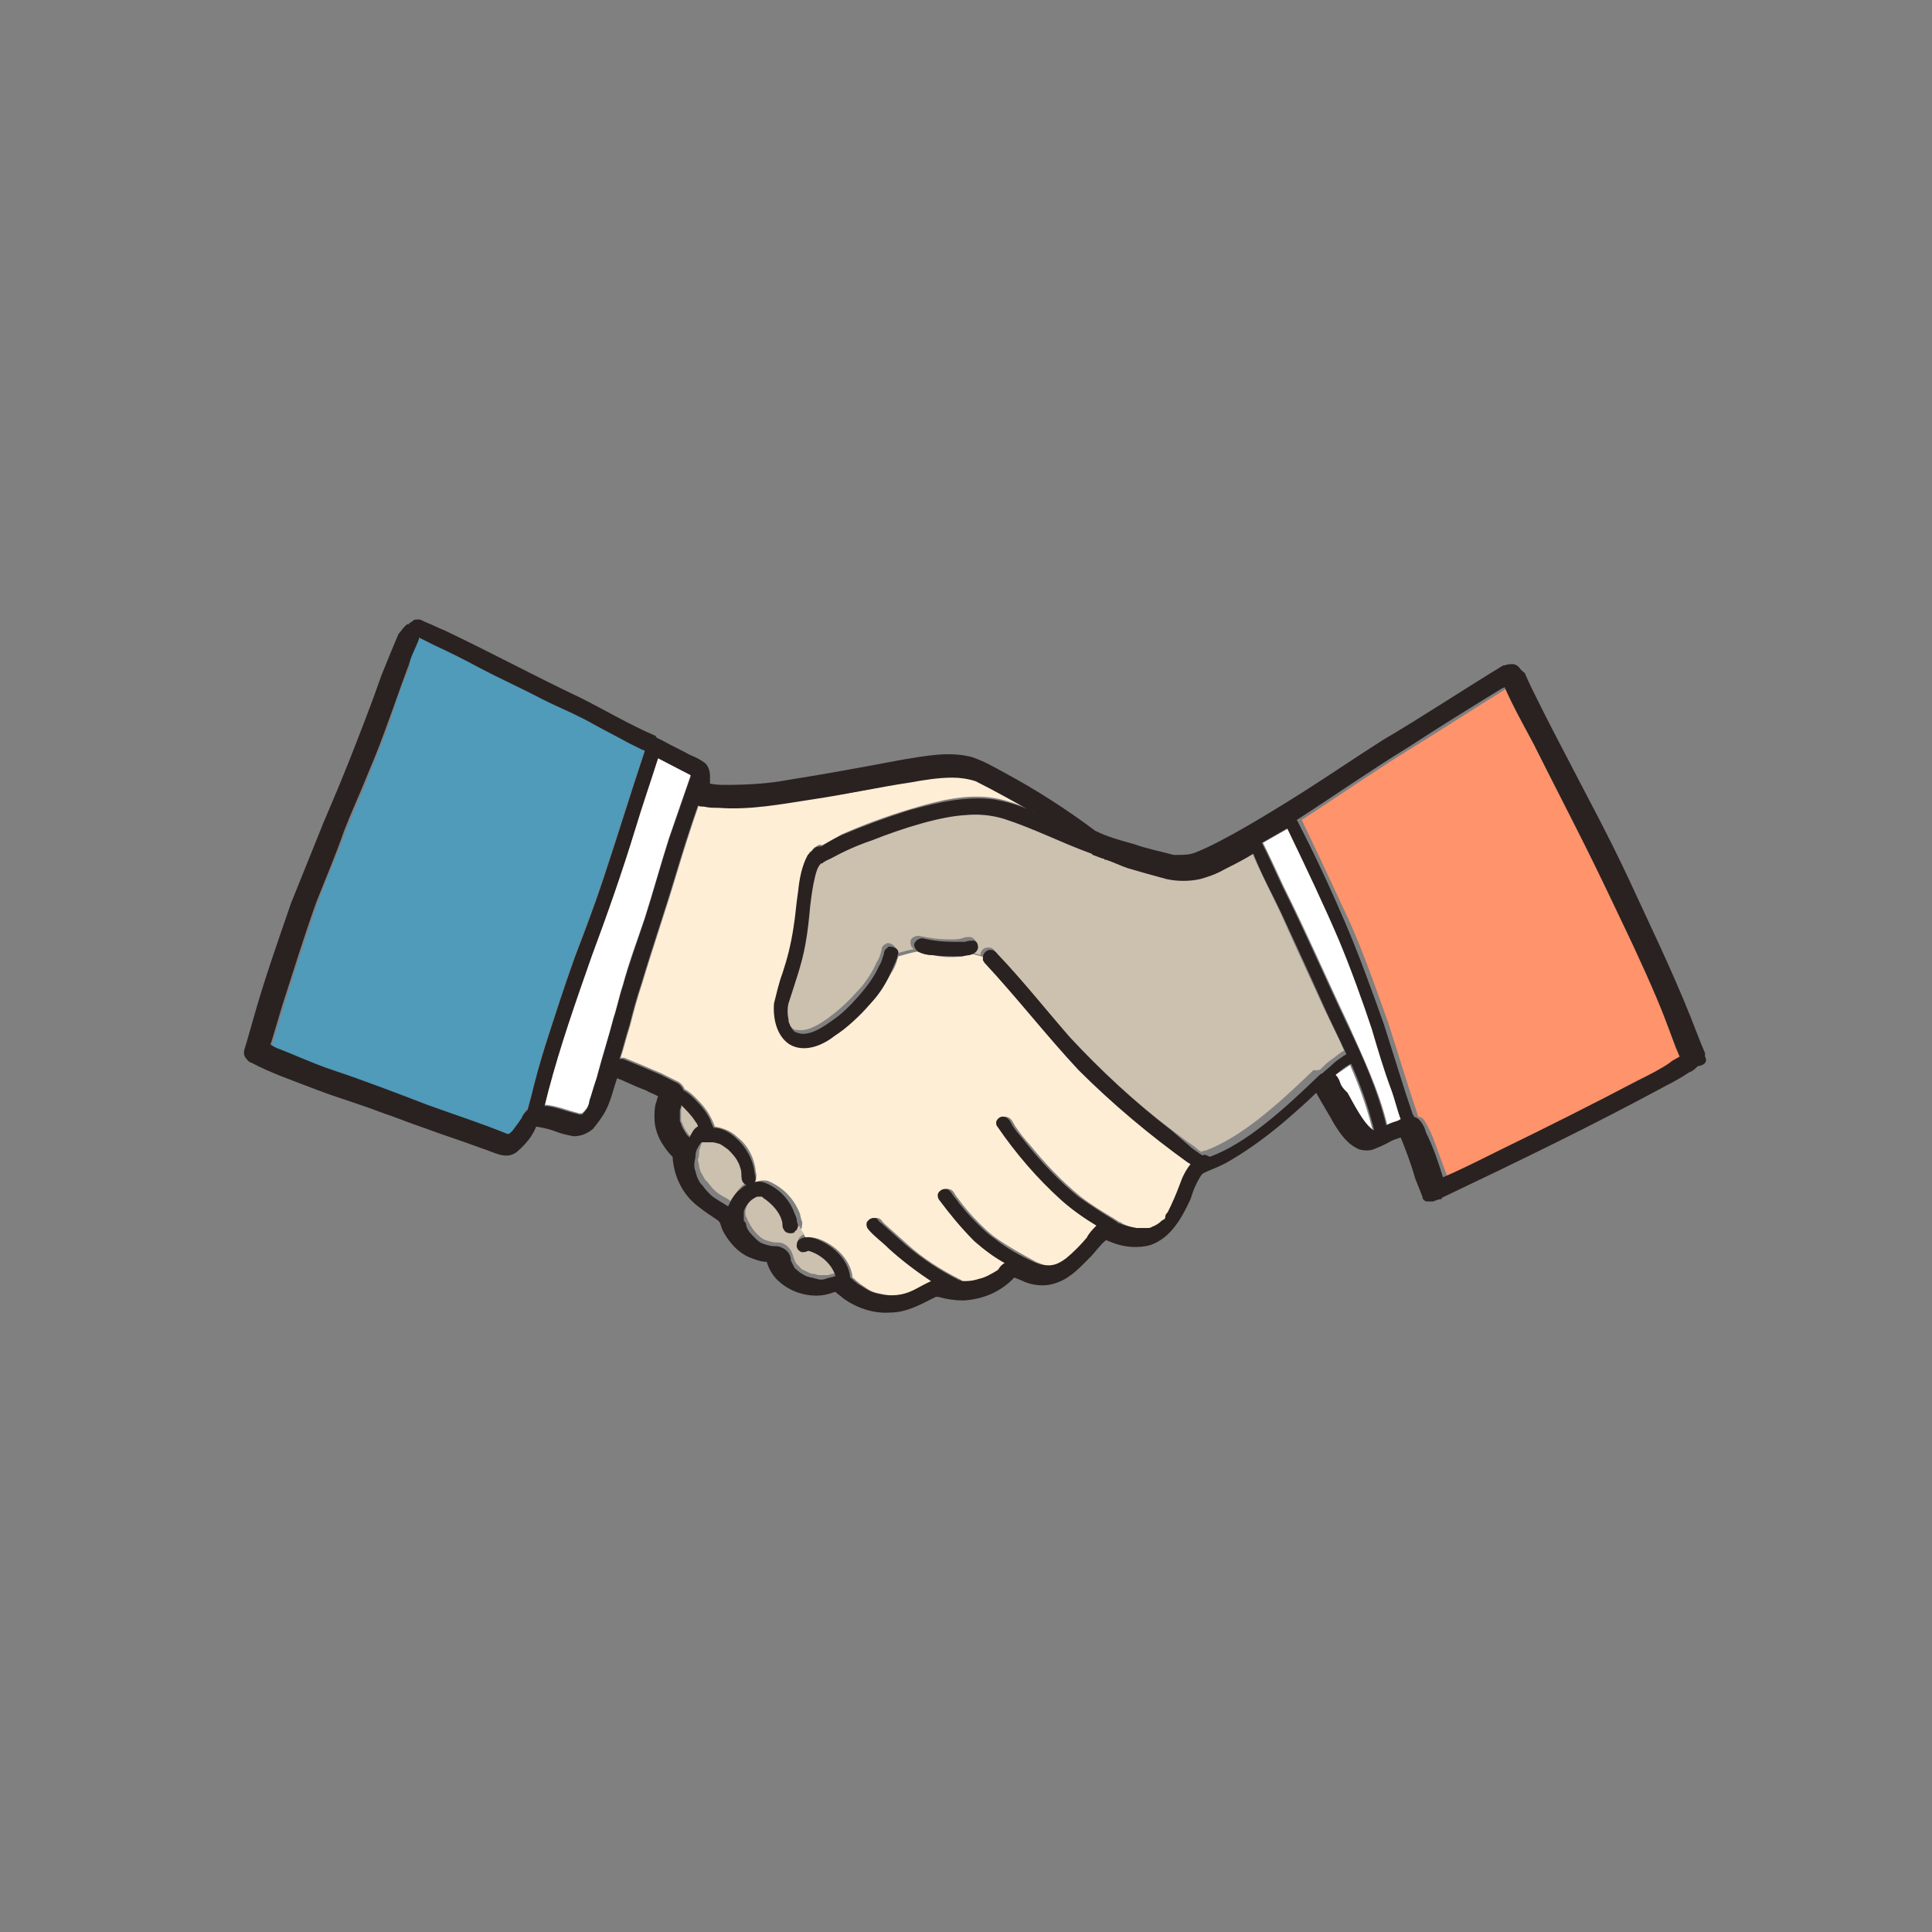
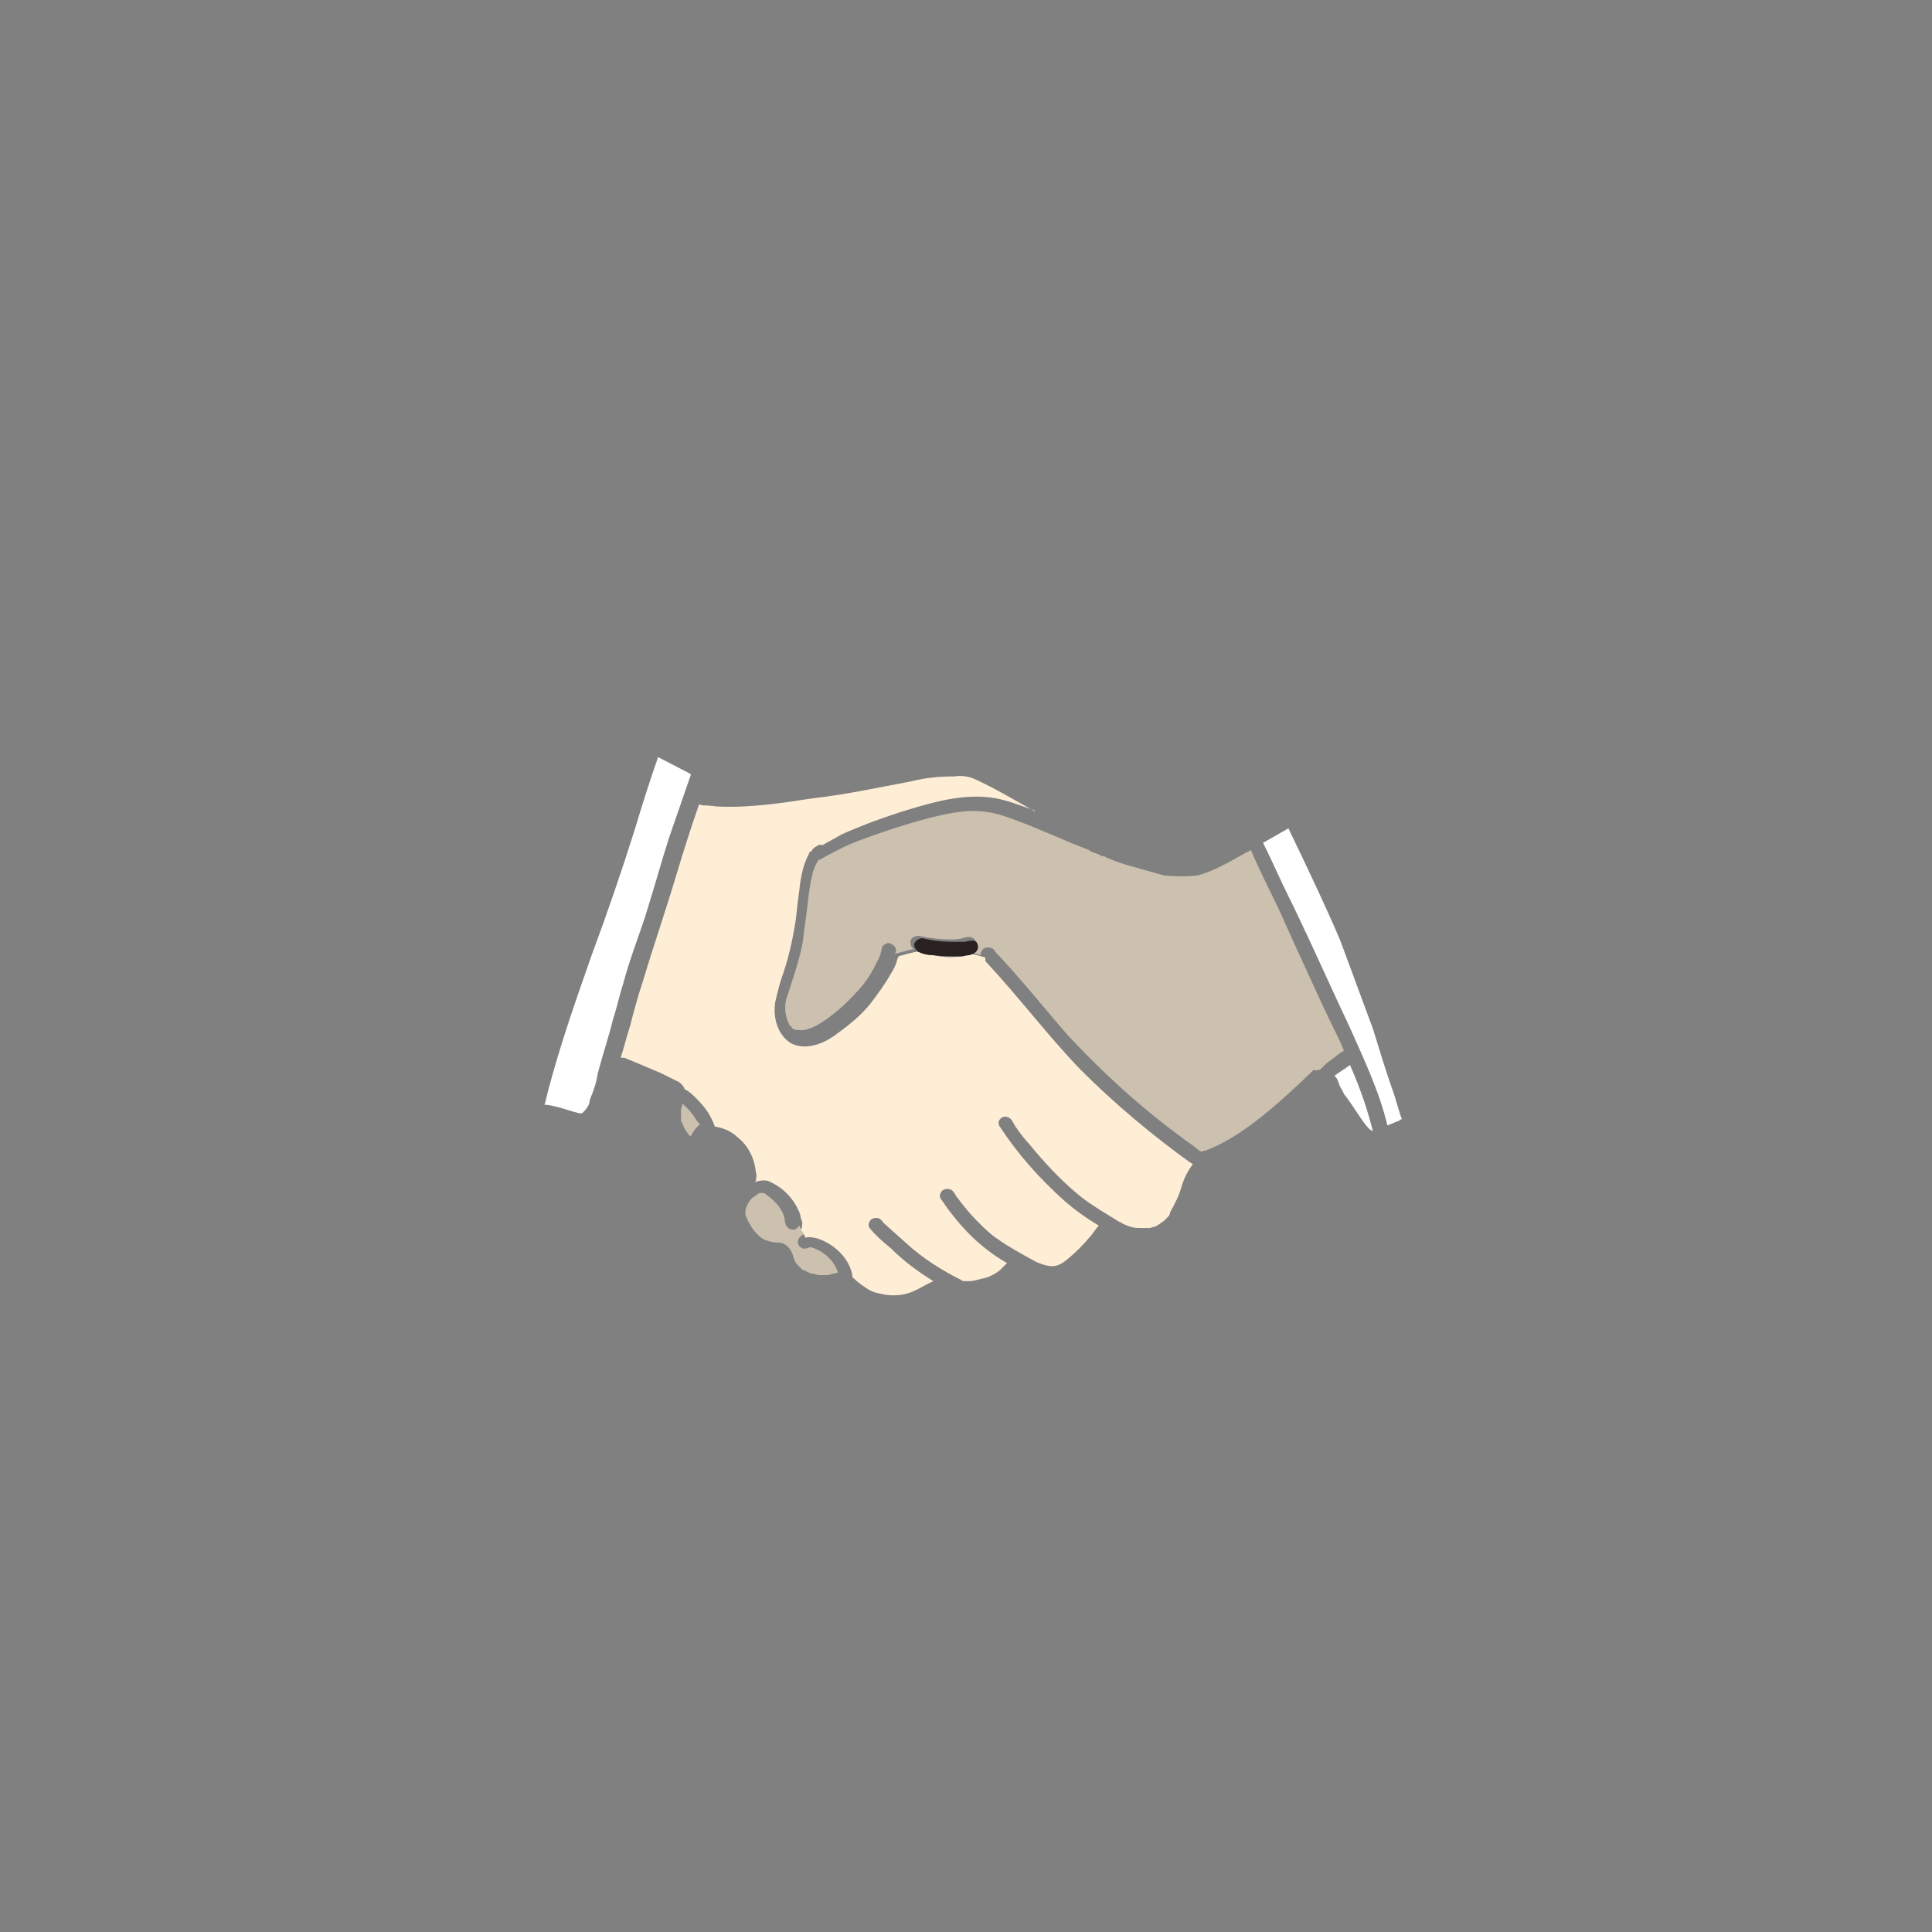
<svg xmlns="http://www.w3.org/2000/svg" version="1.1" id="レイヤー_1" x="0px" y="0px" width="160px" height="160px" viewBox="0 0 160 160" style="enable-background:new 0 0 160 160;" xml:space="preserve">
  <rect x="0" y="0" width="160" height="160" fill="#808080" stroke="none" />
  <style type="text/css">
	.st0{fill:#FF936B;}
	.st1{fill:#FFFFFF;}
	.st2{fill:#CCC0AF;}
	.st3{fill:#509ABA;}
	.st4{fill:#FFEED6;}
	.st5{fill:#2A2220;}
</style>
  <g>
-     <path class="st0" d="M139.2,86.8c-0.3-0.8-0.6-1.6-0.9-2.4c-0.8-2.1-2.3-5.4-3.6-8.1c-1-2.1-1.9-4.2-3-6.2   c-1.4-2.8-2.9-5.6-4.3-8.5c-0.8-1.6-1.6-3.1-2.4-4.7c-0.1,0-0.2,0.1-0.2,0.1c-2.6,1.6-5.2,3.3-7.8,4.9c-3.1,1.9-6.1,4-9.2,6   c0,0.1,0.1,0.1,0.1,0.2c1.3,2.7,2.6,5.5,3.9,8.3c1.2,2.7,2.2,5.6,3.2,8.4c0.6,1.9,1.2,3.8,1.8,5.7c0.2,0.6,0.4,1.2,0.6,1.8   c0,0.1,0,0.1,0.1,0.2c0.2,0,0.3,0.1,0.4,0.2c0.2,0.3,0.4,0.7,0.6,1.1c0.5,1.2,0.9,2.5,1.4,3.7l0.9-0.4c1.2-0.6,2.5-1.2,3.7-1.8   c3.9-1.8,7.7-3.8,11.5-5.8c1-0.5,2-1.1,3-1.6c0.3-0.2,0.6-0.3,0.8-0.5C139.3,87.2,139.2,87,139.2,86.8z" />
    <path class="st1" d="M113.4,93.5c0.1,0.1,0.2,0.1,0.3,0.2c0,0,0,0,0,0l-0.1-0.4c-0.5-1.9-1.1-3.5-1.8-5.1c-0.4,0.3-0.9,0.6-1.3,0.9   c0,0,0,0,0,0c0.2,0.1,0.3,0.4,0.4,0.7c0.1,0.3,0.3,0.5,0.4,0.8C112.1,91.6,112.8,92.9,113.4,93.5L113.4,93.5z" />
    <path class="st1" d="M116.1,92.7c-0.3-0.8-0.5-1.7-0.8-2.5c-0.6-1.7-1.1-3.4-1.6-5c-0.9-2.4-1.8-4.9-2.7-7.3   c-1.1-2.6-2.8-6.2-4.3-9.3c-0.7,0.4-1.4,0.8-2.1,1.2c0.5,1,1.1,2.3,1.7,3.6c1.9,3.8,3.6,7.7,5.4,11.5c1.2,2.7,2.5,5.4,3.2,8.3   c0.3-0.1,0.7-0.3,1-0.4C115.9,92.7,116,92.7,116.1,92.7z" />
    <path class="st2" d="M109.3,88.6c0.3-0.3,0.6-0.6,0.9-0.8c0.3-0.2,0.5-0.4,0.8-0.6c0.1-0.1,0.2-0.1,0.3-0.2   c-0.5-1.2-1.1-2.3-1.7-3.6c-1.2-2.6-2.4-5.2-3.6-7.9c-0.8-1.7-1.7-3.4-2.4-5.1c-0.8,0.4-1.6,0.9-2.4,1.3c-0.6,0.3-1.3,0.6-2,0.8   c-0.9,0.1-1.9,0.1-2.8,0c-1.1-0.3-2.1-0.6-3.2-0.9c-0.6-0.2-1.2-0.4-1.8-0.7c0,0,0,0,0,0l-0.1,0c0,0,0,0,0,0c-0.1,0-0.1,0-0.2-0.1   c-0.3-0.1-0.5-0.2-0.8-0.3l0,0c0,0,0,0,0,0c0,0,0,0,0,0l0,0c0,0,0,0-0.1-0.1c-2.4-0.9-4.8-2.1-7.3-2.9c-1-0.3-2.1-0.4-3.1-0.3   c-2.1,0.2-5.3,1.2-7.8,2.1c-1.2,0.4-2.3,0.9-3.4,1.5c-0.2,0.1-0.5,0.3-0.7,0.4l-0.1,0c0,0,0,0,0,0c-0.2,0.3-0.4,0.7-0.5,1.1   c-0.2,0.8-0.3,1.6-0.4,2.4c-0.1,1.1-0.3,2.1-0.4,3.2c-0.3,1.7-0.9,3.3-1.4,4.9c-0.1,0.4-0.1,0.9,0,1.3c0,0.1,0.1,0.3,0.1,0.4   c0.1,0.1,0.1,0.3,0.2,0.4c0.3,0.3,0.2,0.3,0.3,0.3c0.1,0.1,0.3,0.1,0.4,0.1c0.6,0.1,1.4-0.2,2.5-1c0.8-0.6,1.6-1.3,2.3-2.1   c0.7-0.7,1.3-1.6,1.7-2.5c0.2-0.3,0.3-0.6,0.4-1c0-0.2,0.1-0.4,0.3-0.5c0.1,0,0.1-0.1,0.2-0.1c0.3,0,0.6,0.2,0.7,0.5   c0,0.1,0,0.3-0.1,0.4c0.4-0.1,1-0.3,1.6-0.4c-0.2-0.1-0.3-0.3-0.3-0.6c0-0.3,0.3-0.5,0.7-0.5c0.9,0.2,1.7,0.3,2.6,0.3   c0.3,0,0.7,0,1-0.1c0.2-0.1,0.4-0.1,0.7-0.1c0.3,0.1,0.5,0.4,0.4,0.6c-0.1,0.4-0.4,0.5-0.7,0.6c0.4,0.1,0.8,0.2,1.1,0.3   c0-0.2,0.1-0.5,0.4-0.6c0.3-0.1,0.7,0,0.8,0.3c2.1,2.2,4,4.6,6,6.9c2.6,2.8,5.4,5.4,8.4,7.7l1.6,1.2c0.3,0.2,0.6,0.4,0.8,0.6   c0.1,0.1,0.2,0.1,0.3,0.2c0.1-0.1,0.2-0.1,0.3-0.1c3-1.1,6.1-3.9,9-6.7C109,88.7,109.1,88.6,109.3,88.6z" />
    <path class="st1" d="M49.5,88.9c0.4-1.5,0.9-3,1.3-4.6c0.3-0.9,0.5-1.9,0.8-2.8c0.5-1.9,1.2-3.7,1.8-5.5c0.7-2.2,1.3-4.4,2-6.6   c0.6-1.7,1.2-3.5,1.8-5.2c0,0,0-0.1,0-0.1l-2.7-1.4c-0.7,2-1.3,3.9-1.9,5.9c-1.1,3.5-2.3,7-3.6,10.5c-1.3,3.7-2.6,7.4-3.6,11.2   c-0.1,0.4-0.2,0.8-0.3,1.2c0.1,0,0.2,0,0.2,0c0.8,0.1,1.6,0.4,2.3,0.6c0.1,0,0.3,0.1,0.4,0.1h0.1l0.1,0l0.1-0.1l0.1-0.1   c0.2-0.2,0.3-0.4,0.4-0.6c0-0.2,0.1-0.5,0.2-0.7C49.2,90.2,49.4,89.6,49.5,88.9z" />
-     <path class="st3" d="M43.7,91.8C43.7,91.8,43.7,91.8,43.7,91.8c0.1-0.4,0.2-0.7,0.3-1.1c0.4-1.3,0.7-2.7,1.1-4   c0.8-2.5,1.6-5,2.5-7.5c0.8-2.1,1.6-4.2,2.3-6.3c1.2-3.6,2.3-7.2,3.5-10.8c-0.1,0-0.1,0-0.2-0.1c-0.4-0.2-0.8-0.4-1.2-0.6   c-0.9-0.5-1.9-1-2.8-1.5c-1.4-0.7-2.8-1.4-4.3-2.1c-1.7-0.8-3.4-1.7-5.2-2.6c-1.2-0.6-2.5-1.2-3.8-1.9c-0.4-0.2-0.8-0.4-1.2-0.6   c0,0,0,0,0,0.1c-0.2,0.6-0.5,1.1-0.7,1.7S34,55,33.9,55.3c-0.7,1.5-1.2,3.1-1.7,4.7c-0.5,1.4-1.1,2.7-1.6,4.1c-0.8,2-1.3,3-2,4.8   c-0.7,2-1.6,3.9-2.3,5.9c-1,2.8-1.9,5.7-2.8,8.5c-0.3,1-0.6,2-0.9,3c0,0.1-0.1,0.2-0.1,0.3c0.3,0.1,0.5,0.3,0.8,0.4   c0.8,0.4,2.8,1.2,4.3,1.7c2.7,0.9,5.3,1.9,7.9,2.9c2.2,0.8,4.4,1.5,6.6,2.4h0.1l0.1,0c0.1-0.1,0.2-0.1,0.2-0.2   c0.3-0.4,0.6-0.8,0.8-1.2C43.3,92.2,43.5,92,43.7,91.8z" />
    <path class="st4" d="M79.7,79.2c-0.8,0.1-1.6,0.1-2.4-0.1c-0.4,0-0.9-0.1-1.3-0.3c0,0,0,0,0,0c-0.6,0.1-1.2,0.3-1.6,0.4   c0,0.1-0.1,0.2-0.1,0.3c-0.1,0.4-0.3,0.8-0.5,1.1c-0.5,0.9-1.1,1.7-1.7,2.5c-0.8,1-1.8,1.8-2.9,2.6c-1.1,0.8-2.5,1.3-3.7,0.7   c-1.1-0.7-1.5-2.1-1.3-3.4c0.2-0.9,0.4-1.7,0.7-2.5c0.4-1.2,0.7-2.5,0.9-3.7c0.2-1.1,0.2-1.8,0.4-3.1c0.1-1,0.3-2.1,0.8-3   c0,0,0,0,0,0c0-0.1,0.1-0.2,0.2-0.2c0.1-0.2,0.2-0.3,0.4-0.4c0.1-0.1,0.3-0.2,0.5-0.1c0.5-0.3,1.1-0.6,1.6-0.9   c1.8-0.8,3.7-1.5,5.7-2.1c2.3-0.7,4.7-1.3,7-0.9c1.1,0.2,2.1,0.6,3.2,1c0,0,0.1,0,0.1,0.1c-1.6-0.9-3.1-1.8-4.8-2.6   c-0.6-0.3-1.2-0.4-1.9-0.3c-1.2,0-2.3,0.1-3.5,0.4c-2.7,0.5-5.4,1.1-8.1,1.4c-2.6,0.4-5.2,0.8-7.8,0.7c-0.4,0-0.8-0.1-1.2-0.1   c-0.2,0-0.3,0-0.5-0.1c-0.7,2-1.3,3.9-1.9,5.9c-0.9,3-1.9,5.9-2.8,8.9c-0.4,1.2-0.7,2.3-1,3.5c-0.3,0.9-0.5,1.8-0.8,2.7   c0.1,0,0.2,0,0.3,0c1,0.4,1.7,0.7,3.1,1.3c0.4,0.2,0.8,0.4,1.2,0.6c0.3,0.1,0.6,0.4,0.7,0.7c0.4,0.2,0.7,0.5,1,0.8   c0.5,0.5,0.9,1,1.2,1.6c0.1,0.2,0.2,0.4,0.3,0.7c0.7,0.1,1.4,0.4,1.9,0.9c0.9,0.7,1.4,1.8,1.5,2.9c0.1,0.2,0,0.5,0,0.7   c0,0-0.1,0.1-0.1,0.1c0,0,0,0,0,0c0,0,0,0,0,0c0.3-0.1,0.7-0.2,1.1-0.1c1.2,0.5,2.1,1.4,2.6,2.6c0.1,0.2,0.1,0.5,0.2,0.7   c0.1,0.2,0,0.4,0,0.6c0,0-0.1,0.1-0.1,0.1c0.1,0.2,0.3,0.4,0.4,0.7c0.3-0.1,0.8,0,1.1,0.1c1.4,0.5,2.6,1.7,2.8,3.1c0,0,0,0.1,0,0.1   c0.2,0.1,0.3,0.3,0.5,0.4l0.1,0.1c1,0.7,1,0.7,2,0.9c0.5,0.1,1.1,0.1,1.6,0c1-0.2,1.4-0.6,2.5-1.1c-1.3-0.8-2.5-1.7-3.5-2.7   c-0.6-0.5-1.2-1-1.7-1.6c-0.2-0.2-0.2-0.4-0.1-0.6c0.1-0.3,0.5-0.4,0.8-0.3c0.2,0.1,0.3,0.3,0.4,0.4l1.9,1.7c1.3,1.2,2.9,2.2,4.5,3   c0.1,0.1,0.2,0.1,0.3,0.1c0.1,0,0.2,0,0.3,0c0.4,0,0.7-0.1,1.1-0.2c0.6-0.1,1.1-0.4,1.5-0.7l0.1-0.1c0.2-0.2,0.3-0.3,0.5-0.5   c-0.9-0.5-1.7-1.1-2.5-1.8c-1.1-1-2.1-2.2-2.9-3.4c-0.2-0.2-0.2-0.4-0.1-0.6c0.1-0.3,0.5-0.4,0.8-0.3c0.3,0.1,0.4,0.5,0.6,0.7   c0.5,0.7,1.1,1.4,1.7,2c0.5,0.5,1,1,1.6,1.4c1,0.7,2.1,1.3,3.2,1.9c0.2,0.1,0.3,0.1,0.5,0.2c0.9,0.3,1.4,0.2,2.2-0.5   c0.6-0.5,1.2-1.1,1.7-1.7c0.3-0.3,0.5-0.7,0.8-1c-1-0.6-2-1.3-2.9-2.1c-2-1.8-3.8-3.8-5.3-6.1c-0.1-0.1-0.1-0.3-0.1-0.4   c0.1-0.3,0.4-0.5,0.7-0.4c0.4,0.1,0.5,0.5,0.7,0.8c0.4,0.6,0.9,1.2,1.1,1.4c1.3,1.6,2.7,3.1,4.3,4.4c0.9,0.7,1.9,1.3,2.9,1.9   c0.1,0.1,0.2,0.1,0.3,0.2c0.1,0,0.1,0,0.2,0.1c0.4,0.2,0.9,0.4,1.4,0.4c0.1,0,0.3,0,0.4,0c0.2,0,0.3,0,0.5,0c0.1,0,0.3-0.1,0.4-0.1   c0.3-0.1,0.5-0.3,0.8-0.5c0.1-0.1,0.2-0.2,0.3-0.3s0.2-0.2,0.2-0.4c0.4-0.7,0.8-1.5,1-2.3c0.2-0.6,0.5-1.2,0.9-1.7   c-0.1,0-0.1-0.1-0.2-0.1c-3.2-2.3-6.3-4.9-9.1-7.7c-2.7-2.8-5.1-6-7.8-8.9c-0.1-0.1-0.1-0.1-0.1-0.2c0-0.1,0-0.1,0-0.2   c-0.3-0.1-0.7-0.2-1.1-0.3C80.1,79.1,79.9,79.1,79.7,79.2z" />
    <path class="st2" d="M65.9,101.8c-0.3,0.1-0.6,0-0.8-0.3c0-0.1-0.1-0.2-0.1-0.4c0-0.2-0.1-0.5-0.2-0.7c-0.3-0.6-0.8-1.1-1.4-1.5   l-0.1-0.1l-0.1,0l-0.1,0h0l-0.2,0c-0.2,0.1-0.4,0.3-0.6,0.4c-0.2,0.2-0.4,0.5-0.5,0.8c-0.1,0.3-0.1,0.6,0,0.8   c0.1,0.1,0.1,0.3,0.2,0.4c0.2,0.4,0.4,0.7,0.7,1c0.2,0.2,0.4,0.4,0.7,0.5c0.3,0.1,0.6,0.2,0.9,0.2c0.2,0,0.4,0,0.6,0.1   c0.4,0.2,0.7,0.6,0.8,1.1c0.1,0.2,0.1,0.4,0.3,0.6l0.1,0.1c0.5,0.5,0.1,0.2,0.7,0.5l0.2,0.1c0.2,0.1,0.3,0.1,0.4,0.1   s0.3,0.1,0.4,0.1c0.3,0,0.5,0,0.8,0c0.2-0.1,0.5-0.1,0.7-0.2c0,0,0,0,0,0c0,0,0.1,0,0.1,0c-0.3-1-1.2-1.8-2.2-2.1h-0.2   c-0.1,0.1-0.3,0.1-0.5,0.1c-0.3-0.1-0.5-0.4-0.4-0.7c0.1-0.3,0.3-0.4,0.5-0.5c-0.2-0.2-0.3-0.4-0.4-0.7   C66,101.7,66,101.7,65.9,101.8z" />
    <path class="st2" d="M57.7,92.8c-0.3-0.5-0.7-1-1.2-1.4c0,0,0,0.1,0,0.1c0,0.1-0.1,0.3-0.1,0.4c0,0.1,0,0.3,0,0.4   c0,0.1,0,0.3,0,0.4c0,0.1,0,0.2,0.1,0.3c0.1,0.3,0.3,0.7,0.5,0.9c0,0.1,0.1,0.1,0.2,0.2c0.2-0.4,0.5-0.8,0.8-1   C57.9,93.1,57.7,92.8,57.7,92.8z" />
-     <path class="st2" d="M61.6,97.6c-0.2-0.2-0.2-0.5-0.2-0.8c0-0.3-0.1-0.5-0.2-0.8c0-0.1-0.1-0.1-0.1-0.2c-0.2-0.4-0.5-0.7-0.8-1   c-0.2-0.2-0.5-0.4-0.8-0.5c-0.2-0.1-0.3-0.1-0.5-0.1h-0.1h-0.2h0h-0.1l-0.1,0l-0.1,0l-0.1,0.1c-0.2,0.3-0.3,0.7-0.4,1v0   c0,0.2,0,0.5-0.1,0.7c0,0.2,0.1,0.4,0.1,0.6c0,0.1,0.1,0.3,0.1,0.4c0.1,0.2,0.3,0.5,0.4,0.7l0.1,0.1c0.2,0.2,0.4,0.5,0.6,0.7   c0.3,0.3,0.6,0.5,1,0.7c0.2,0.1,0.3,0.2,0.5,0.3c0.1-0.2,0.2-0.4,0.3-0.6c0.2-0.3,0.4-0.6,0.7-0.8c0.2-0.2,0.5-0.4,0.8-0.5   c0,0,0,0,0,0C62.2,97.8,61.8,97.8,61.6,97.6z" />
-     <path class="st5" d="M141.2,87.5c0-0.1,0-0.2,0-0.3c0,0,0,0,0,0c-0.1-0.2-0.2-0.5-0.3-0.7c-0.3-0.8-0.6-1.5-0.9-2.3   c-1.6-4-3.5-7.9-5.3-11.8c-1.6-3.4-3.4-6.7-5.1-10c-1-1.9-2.8-5.4-3.3-6.6c0-0.1-0.1-0.1-0.2-0.2c-0.1-0.1-0.1-0.1-0.2-0.2   c-0.1-0.2-0.4-0.4-0.6-0.4c-0.2,0-0.4,0-0.7,0.1c0,0,0,0-0.1,0c0,0,0,0,0,0c0,0,0,0,0,0c-3.3,2-6.6,4.2-10,6.2   c-2.2,1.4-4.4,2.9-6.6,4.3c-2.7,1.7-6.6,4.1-8.9,5c-0.5,0.2-1,0.2-1.5,0.2c-0.1,0-0.2,0-0.3,0c-1.1-0.3-2.2-0.5-3.3-0.9   c-1.1-0.3-2.2-0.6-3.2-1.1c-2.4-1.8-4.9-3.4-7.5-4.8c-0.9-0.5-1.8-1-2.7-1.3c-1.9-0.5-3.8-0.1-5.7,0.2c-3.2,0.6-6.4,1.2-9.6,1.7   c-1.6,0.3-3.3,0.4-5,0.4c-0.5,0-0.9,0-1.4-0.1c0-0.2,0-0.4,0-0.6c0-0.4-0.1-0.8-0.4-1.1c-0.4-0.3-0.8-0.5-1.3-0.7   c-0.7-0.4-1.4-0.7-2.1-1.1c-0.2-0.1-0.4-0.2-0.6-0.3c-0.1-0.1-0.1-0.2-0.2-0.2c-2.1-0.9-4.1-2.1-6.1-3.1c-3.8-1.8-7.5-3.8-11.3-5.6   c-0.5-0.2-1.1-0.5-1.6-0.7c-0.2-0.1-0.4-0.2-0.5-0.2c-0.2,0-0.4,0-0.5,0.1l-0.1,0.1c-0.1,0-0.1,0.1-0.2,0.1c0,0,0,0.1-0.1,0.1   c0,0,0,0-0.1,0c0,0,0,0,0,0c-0.1,0.1-0.1,0.1-0.2,0.2c-0.2,0.2-0.3,0.4-0.5,0.6c-0.5,1.2-0.8,1.9-1.4,3.4c-0.8,2.3-1.7,4.6-2.6,6.9   c-0.8,2-1.3,3.2-2.2,5.3c-0.9,2.2-1.8,4.5-2.7,6.7c-1.1,3.2-2.2,6.3-3.1,9.5c-0.2,0.7-0.4,1.4-0.6,2.1c-0.1,0.3-0.2,0.6-0.2,0.8   c0,0.2,0.1,0.4,0.3,0.6c0.1,0.1,0.2,0.2,0.3,0.2c1.7,0.9,3.5,1.5,5.3,2.2s3.6,1.2,5.4,1.9c1.2,0.4,2.4,0.9,3.6,1.3   c1.6,0.6,3.2,1.1,4.8,1.7c1,0.3,2,1,2.9,0.3c0.7-0.6,1.3-1.3,1.6-2.1c0.6,0.1,1.1,0.2,1.6,0.4c0.5,0.2,1,0.3,1.5,0.4   c0.6,0,1.1-0.2,1.6-0.6c0.4-0.5,0.8-1,1.1-1.6c0.4-0.8,0.6-1.7,0.9-2.6c0.6,0.2,1.3,0.6,2.4,1c0.3,0.2,0.7,0.3,1,0.5   c-0.1,0.2-0.1,0.4-0.2,0.6c-0.1,0.4-0.1,0.8-0.1,1.2c0,0.8,0.3,1.6,0.7,2.2c0.2,0.3,0.4,0.6,0.7,0.9c0,0,0.1,0.1,0.1,0.1   c0.1,1.6,0.8,3.1,2.1,4.1c0.5,0.4,1.1,0.8,1.7,1.2c0,0,0,0.1,0.1,0.1c0.1,0.3,0.2,0.6,0.3,0.8c0.5,0.9,1.2,1.7,2.1,2.1   c0.5,0.2,1,0.4,1.5,0.4c0.2,0.7,0.6,1.3,1.1,1.7c0.8,0.7,1.9,1.1,3,1.1c0.5,0,1-0.1,1.5-0.3c0,0,0,0,0.1,0c0.2,0.2,0.4,0.3,0.6,0.5   c1.1,0.8,2.5,1.3,3.9,1.2c1.4,0,2.6-0.7,3.8-1.3l0.1,0l0.1,0h0c0.7,0.2,1.4,0.3,2.1,0.3c1.5-0.1,2.8-0.6,3.9-1.6   c0.1-0.1,0.2-0.2,0.3-0.3l0.5,0.2c1,0.5,2.1,0.6,3.1,0.2c1.1-0.4,1.9-1.3,2.7-2.1c0.4-0.4,0.8-1,1.3-1.4l0.5,0.2   c1,0.4,2.2,0.5,3.2,0.2c1.7-0.6,2.6-2.3,3.3-3.8c0.2-0.7,0.5-1.4,0.9-2c0,0,0.1-0.1,0.1-0.1c0.5-0.3,1.3-0.5,2.3-1.1   c1.7-1,3.3-2.2,4.8-3.5c0.8-0.7,1.6-1.4,2.3-2.1c0.5,0.9,1,1.7,1.5,2.6c0.5,0.8,1.1,1.7,2.1,2.1c0.4,0.1,0.8,0.1,1.1,0   c0.5-0.2,1-0.4,1.5-0.7c0.2-0.1,0.5-0.2,0.8-0.3c0.4,1,0.8,2,1.2,3.4c0.2,0.5,0.4,1,0.6,1.5c0,0.2,0.1,0.3,0.3,0.4   c0.2,0,0.4,0,0.6,0c0.2-0.1,0.5-0.2,0.7-0.2c0,0,0-0.1,0-0.1c6.3-3,12.5-6,18.6-9.3c0.6-0.3,1.3-0.7,1.9-1.1   c0.3-0.1,0.5-0.3,0.7-0.5C141.3,88.2,141.4,87.8,141.2,87.5z M135.6,89.5c-3.8,2-7.6,3.9-11.5,5.8c-1.2,0.6-2.4,1.2-3.7,1.8   l-0.9,0.4c-0.4-1.3-0.8-2.5-1.4-3.7c-0.1-0.4-0.3-0.8-0.6-1.1c-0.1-0.1-0.3-0.2-0.4-0.2c0-0.1,0-0.1-0.1-0.2   c-0.2-0.6-0.4-1.2-0.6-1.8c-0.6-1.9-1.2-3.8-1.8-5.7c-1-2.8-2-5.6-3.2-8.4c-1.2-2.8-2.5-5.6-3.9-8.3c0-0.1-0.1-0.1-0.1-0.2   c3.1-2,6.1-4.1,9.2-6c2.6-1.7,5.2-3.3,7.8-4.9c0.1,0,0.2-0.1,0.2-0.1c0.7,1.6,1.6,3.2,2.4,4.7c1.4,2.8,2.9,5.7,4.3,8.5   c1,2,2,4.1,3,6.2c1.3,2.7,2.8,6,3.6,8.1c0.3,0.8,0.6,1.6,0.9,2.4c0.1,0.2,0.2,0.5,0.3,0.7c-0.3,0.2-0.6,0.3-0.8,0.5   C137.6,88.5,136.6,89,135.6,89.5z M99.6,95.7c-0.1-0.1-0.2-0.1-0.3-0.2c-0.3-0.2-0.6-0.4-0.8-0.6L97,93.6c-3-2.3-5.8-4.9-8.4-7.7   c-2-2.3-3.9-4.7-6-6.9c-0.2-0.3-0.5-0.4-0.8-0.3c-0.2,0.1-0.4,0.3-0.4,0.6c0,0.1,0,0.1,0,0.2c0,0.1,0.1,0.1,0.1,0.2   c2.7,2.9,5.1,6,7.8,8.9c2.8,2.8,5.9,5.4,9.1,7.7c0.1,0,0.1,0.1,0.2,0.1c-0.4,0.5-0.7,1.1-0.9,1.7c-0.3,0.8-0.6,1.5-1,2.3   c-0.1,0.1-0.2,0.2-0.2,0.4s-0.2,0.2-0.3,0.3c-0.2,0.2-0.5,0.4-0.8,0.5c-0.1,0.1-0.3,0.1-0.4,0.1c-0.2,0-0.3,0-0.5,0   c-0.1,0-0.3,0-0.4,0c-0.5-0.1-1-0.2-1.4-0.4c-0.1,0-0.1,0-0.2-0.1c-0.1-0.1-0.2-0.1-0.3-0.2c-1-0.6-1.9-1.2-2.9-1.9   c-1.6-1.3-3-2.8-4.3-4.4c-0.2-0.3-0.7-0.8-1.1-1.4c-0.2-0.3-0.3-0.7-0.7-0.8c-0.3-0.1-0.6,0.1-0.7,0.4c0,0.2,0,0.3,0.1,0.4   c1.5,2.2,3.3,4.3,5.3,6.1c0.9,0.8,1.9,1.5,2.9,2.1c-0.3,0.3-0.6,0.6-0.8,1c-0.5,0.6-1.1,1.2-1.7,1.7c-0.8,0.6-1.3,0.7-2.2,0.5   c-0.2-0.1-0.3-0.1-0.5-0.2c-1.1-0.5-2.2-1.1-3.2-1.9c-0.6-0.4-1.1-0.9-1.6-1.4c-0.6-0.6-1.2-1.3-1.7-2c-0.2-0.2-0.3-0.5-0.6-0.7   c-0.3-0.1-0.6,0-0.8,0.3c-0.1,0.2,0,0.5,0.1,0.6c0.9,1.2,1.8,2.3,2.9,3.4c0.8,0.7,1.6,1.3,2.5,1.8c-0.2,0.1-0.4,0.3-0.5,0.5   l-0.1,0.1c-0.5,0.3-1,0.6-1.5,0.7c-0.3,0.1-0.7,0.2-1.1,0.2c-0.1,0-0.2,0-0.3,0c-0.1,0-0.2-0.1-0.3-0.1c-1.6-0.8-3.1-1.8-4.5-3   l-1.9-1.7c-0.2-0.1-0.3-0.3-0.4-0.4c-0.3-0.1-0.6,0-0.8,0.3c-0.1,0.2,0,0.5,0.1,0.6c0.5,0.6,1.1,1,1.7,1.6c1.1,1,2.3,1.9,3.5,2.7   c-1.1,0.5-1.5,0.9-2.5,1.1c-0.5,0.1-1.1,0.1-1.6,0c-1-0.2-1-0.3-2-0.9l-0.1-0.1c-0.2-0.1-0.3-0.3-0.5-0.4c0,0,0-0.1,0-0.1   c-0.2-1.5-1.5-2.6-2.8-3.1c-0.3-0.1-0.7-0.2-1.1-0.1c-0.2,0.1-0.5,0.2-0.5,0.5c-0.1,0.3,0.1,0.6,0.4,0.7c0.2,0,0.3,0,0.5-0.1H67   c1,0.3,1.9,1.1,2.2,2.1c0,0-0.1,0-0.1,0c0,0,0,0,0,0c-0.2,0.1-0.5,0.1-0.7,0.2c-0.3,0.1-0.5,0.1-0.8,0c-0.1,0-0.3-0.1-0.4-0.1   s-0.3-0.1-0.4-0.1l-0.2-0.1c-0.5-0.3-0.2-0.1-0.7-0.5l-0.1-0.1c-0.1-0.2-0.2-0.4-0.3-0.6c0-0.5-0.3-0.9-0.8-1.1   c-0.2-0.1-0.4-0.1-0.6-0.1c-0.3,0-0.6-0.1-0.9-0.2c-0.3-0.1-0.5-0.3-0.7-0.5c-0.3-0.3-0.6-0.6-0.7-1c0-0.2-0.1-0.3-0.2-0.4   c0-0.3,0-0.6,0-0.8c0.1-0.3,0.3-0.6,0.5-0.8c0.2-0.2,0.4-0.3,0.6-0.4l0.2,0h0l0.1,0l0.1,0l0.1,0.1c0.6,0.4,1.1,0.9,1.4,1.5   c0.1,0.2,0.2,0.5,0.2,0.7c0,0.1,0,0.3,0.1,0.4c0.1,0.3,0.5,0.4,0.8,0.3c0.1,0,0.1-0.1,0.2-0.2c0,0,0.1,0,0.1-0.1   c0.1-0.2,0.1-0.4,0-0.6c0-0.3-0.1-0.5-0.2-0.7c-0.4-1.2-1.4-2.2-2.6-2.6c-0.4-0.1-0.7,0-1.1,0.1c-0.3,0.1-0.6,0.3-0.8,0.5   c-0.3,0.2-0.5,0.5-0.7,0.8c-0.1,0.2-0.2,0.4-0.3,0.6c-0.2-0.1-0.3-0.2-0.5-0.3c-0.3-0.2-0.7-0.4-1-0.7c-0.2-0.2-0.4-0.4-0.6-0.7   l-0.1-0.1c-0.2-0.2-0.3-0.5-0.4-0.7c0-0.1-0.1-0.3-0.1-0.4c-0.1-0.2-0.1-0.4-0.1-0.6c0-0.2,0.1-0.5,0.1-0.7v0c0-0.4,0.2-0.7,0.4-1   l0.1-0.1l0.1,0l0.1,0h0.1h0h0.2H59c0.2,0,0.4,0.1,0.5,0.1c0.3,0.1,0.5,0.3,0.8,0.5c0.3,0.3,0.6,0.6,0.8,1c0,0.1,0.1,0.1,0.1,0.2   c0.1,0.3,0.2,0.5,0.2,0.8c0,0.3,0,0.6,0.2,0.8c0.2,0.2,0.6,0.2,0.8,0c0,0,0,0,0,0c0,0,0.1-0.1,0.1-0.1c0.1-0.2,0.1-0.4,0-0.7   c-0.1-1.1-0.7-2.2-1.5-2.9c-0.5-0.5-1.2-0.9-1.9-0.9c-0.1-0.2-0.2-0.4-0.3-0.7c-0.3-0.6-0.7-1.1-1.2-1.6c-0.3-0.3-0.6-0.6-1-0.8   c-0.1-0.3-0.4-0.6-0.7-0.7c-0.4-0.2-0.8-0.4-1.2-0.6c-1.4-0.6-2.1-0.9-3.1-1.3c-0.1,0-0.2,0-0.3,0c0.3-0.9,0.5-1.8,0.8-2.7   c0.3-1.2,0.6-2.3,1-3.5c0.9-3,1.9-5.9,2.8-8.9c0.6-2,1.2-3.9,1.9-5.9c0.1,0.1,0.3,0.1,0.5,0.1c0.4,0.1,0.8,0.1,1.2,0.1   c2.6,0.2,5.2-0.3,7.8-0.7c2.7-0.4,5.4-1,8.1-1.4c1.1-0.2,2.3-0.4,3.5-0.4c0.6,0,1.3,0.1,1.9,0.3c1.6,0.8,3.2,1.7,4.8,2.6   c0,0-0.1,0-0.1-0.1c-1-0.5-2.1-0.8-3.2-1c-2.4-0.3-4.8,0.3-7,0.9c-1.9,0.6-3.8,1.3-5.7,2.1c-0.6,0.3-1.1,0.6-1.6,0.9   c-0.2,0-0.3,0-0.5,0.1c-0.1,0.1-0.3,0.3-0.4,0.4c-0.1,0.1-0.1,0.1-0.2,0.2c0,0,0,0,0,0c-0.5,0.9-0.7,2-0.8,3   c-0.2,1.3-0.2,1.9-0.4,3.1c-0.2,1.3-0.5,2.5-0.9,3.7c-0.3,0.8-0.5,1.7-0.7,2.5c-0.1,1.2,0.2,2.7,1.3,3.4c1.2,0.7,2.7,0.1,3.7-0.7   c1.1-0.7,2-1.6,2.9-2.6c0.7-0.7,1.3-1.6,1.7-2.5c0.2-0.4,0.3-0.7,0.5-1.1c0-0.1,0.1-0.2,0.1-0.3c0-0.1,0.1-0.3,0.1-0.4   c0-0.3-0.3-0.5-0.7-0.5c-0.1,0-0.2,0-0.2,0.1c-0.2,0.1-0.3,0.3-0.3,0.5c-0.1,0.3-0.2,0.7-0.4,1c-0.4,0.9-1,1.7-1.7,2.5   c-0.7,0.8-1.4,1.5-2.3,2.1c-1.1,0.8-1.9,1.1-2.5,1c-0.1,0-0.3-0.1-0.4-0.1c-0.1-0.1-0.1,0-0.3-0.3c-0.1-0.1-0.2-0.3-0.2-0.4   c-0.1-0.1-0.1-0.3-0.1-0.4c-0.1-0.4-0.1-0.9,0-1.3c0.5-1.6,1.1-3.2,1.4-4.9c0.2-1.1,0.3-2.1,0.4-3.2c0.1-0.8,0.2-1.6,0.4-2.4   c0.1-0.4,0.2-0.8,0.5-1.1c0,0,0,0,0,0l0.1,0c0.2-0.2,0.5-0.3,0.7-0.4c1.1-0.6,2.2-1.1,3.4-1.5c2.5-1,5.7-2,7.8-2.1   c1-0.1,2.1,0,3.1,0.3c2.5,0.8,4.8,2,7.3,2.9c0,0,0,0,0.1,0.1l0,0c0,0,0,0,0,0c0,0,0,0,0,0l0,0c0.3,0.1,0.5,0.2,0.8,0.3   c0.1,0,0.1,0,0.2,0.1c0,0,0,0,0,0l0.1,0c0,0,0,0,0,0c0.6,0.2,1.2,0.5,1.8,0.7c1,0.3,2.1,0.6,3.2,0.9c0.9,0.2,1.9,0.2,2.8,0   c0.7-0.2,1.3-0.4,2-0.8c0.8-0.4,1.6-0.8,2.4-1.3c0.7,1.8,1.6,3.4,2.4,5.1c1.2,2.6,2.4,5.2,3.6,7.9c0.6,1.3,1.2,2.5,1.7,3.6   c-0.1,0.1-0.2,0.1-0.3,0.2c-0.3,0.2-0.6,0.4-0.8,0.6c-0.3,0.3-0.6,0.5-0.9,0.8c-0.1,0-0.2,0.1-0.3,0.2c-2.9,2.8-6,5.6-9,6.7   C99.8,95.6,99.7,95.6,99.6,95.7z M42.4,93.7c-0.1,0.1-0.2,0.1-0.2,0.2l-0.1,0h-0.1c-2.2-0.9-4.4-1.6-6.6-2.4c-2.6-1-5.2-2-7.9-2.9   c-1.5-0.5-3.5-1.4-4.3-1.7c-0.3-0.1-0.5-0.2-0.8-0.4c0-0.1,0.1-0.2,0.1-0.3c0.3-1,0.6-2,0.9-3c0.9-2.8,1.8-5.7,2.8-8.5   c0.8-2,1.6-3.9,2.3-5.9c0.7-1.8,1.2-2.8,2-4.8c0.6-1.4,1.1-2.7,1.6-4.1c0.6-1.6,1.1-3.1,1.7-4.7c0.1-0.2,0,0,0.2-0.6   s0.5-1.1,0.7-1.7c0,0,0,0,0-0.1c0.4,0.2,0.8,0.4,1.2,0.6c1.3,0.6,2.5,1.2,3.8,1.9c1.7,0.9,3.5,1.7,5.2,2.6c1.4,0.7,2.9,1.3,4.3,2.1   c0.9,0.5,1.9,1,2.8,1.5c0.4,0.2,0.8,0.4,1.2,0.6c0.1,0,0.1,0,0.2,0.1c-1.2,3.6-2.3,7.2-3.5,10.8c-0.7,2.1-1.5,4.2-2.3,6.3   c-0.9,2.5-1.7,5-2.5,7.5c-0.4,1.3-0.8,2.7-1.1,4c-0.1,0.4-0.2,0.7-0.3,1.1c0,0,0,0,0,0c-0.2,0.2-0.4,0.4-0.5,0.7   C43,92.9,42.7,93.3,42.4,93.7z M48.4,92.1l-0.1,0.1l-0.1,0.1l-0.1,0H48c-0.1,0-0.3-0.1-0.4-0.1c-0.8-0.2-1.5-0.5-2.3-0.6   c-0.1,0-0.2,0-0.2,0c0.1-0.4,0.2-0.8,0.3-1.2c1-3.8,2.3-7.5,3.6-11.2c1.3-3.5,2.5-6.9,3.6-10.5c0.6-2,1.3-4,1.9-5.9l2.7,1.4   c0,0,0,0.1,0,0.1c-0.6,1.7-1.2,3.5-1.8,5.2c-0.7,2.2-1.3,4.4-2,6.6c-0.6,1.8-1.3,3.7-1.8,5.5c-0.3,0.9-0.5,1.9-0.8,2.8   c-0.4,1.5-0.9,3.1-1.3,4.6c-0.2,0.6-0.4,1.2-0.6,1.9c-0.1,0.2-0.1,0.5-0.2,0.7C48.7,91.7,48.6,91.8,48.4,92.1z M57.1,94.2   c-0.1-0.1-0.1-0.1-0.2-0.2c-0.2-0.3-0.4-0.6-0.5-0.9c0-0.1-0.1-0.2-0.1-0.3c0-0.1,0-0.3,0-0.4c0-0.1,0-0.3,0-0.4   c0-0.1,0.1-0.3,0.1-0.4c0,0,0-0.1,0-0.1c0.4,0.4,0.9,0.9,1.2,1.4c0.1,0.1,0.2,0.3,0.2,0.4C57.5,93.4,57.3,93.8,57.1,94.2z    M114.8,93.2c-0.7-2.9-1.9-5.6-3.2-8.3c-1.8-3.8-3.5-7.7-5.4-11.5c-0.6-1.3-1.2-2.6-1.7-3.6c0.7-0.4,1.4-0.8,2.1-1.2   c1.5,3.1,3.2,6.7,4.3,9.3c1,2.4,1.9,4.9,2.7,7.3c0.5,1.7,1,3.4,1.6,5c0.3,0.8,0.5,1.7,0.8,2.5c-0.1,0-0.2,0.1-0.2,0.1   C115.5,92.9,115.1,93,114.8,93.2z M111,89.7c-0.1-0.3-0.2-0.5-0.4-0.7c0,0,0,0,0,0c0.4-0.3,0.8-0.7,1.3-0.9   c0.7,1.6,1.3,3.2,1.8,5.1l0.1,0.4c0,0,0,0,0,0c-0.1,0-0.2-0.1-0.3-0.2l0,0c-0.6-0.5-1.3-1.8-1.9-2.9C111.3,90.2,111.1,90,111,89.7z   " />
    <path class="st5" d="M77.2,79.1c0.8,0.1,1.6,0.1,2.4,0.1c0.2,0,0.5-0.1,0.7-0.1c0.3-0.1,0.6-0.2,0.7-0.6c0-0.3-0.1-0.6-0.4-0.6   c-0.2,0-0.4,0-0.7,0.1C79.6,78,79.3,78,79,78c-0.9,0-1.8-0.1-2.6-0.3c-0.3,0-0.6,0.2-0.7,0.5c0,0.2,0.1,0.4,0.3,0.6c0,0,0,0,0,0   C76.4,79,76.8,79.1,77.2,79.1z" />
  </g>
</svg>